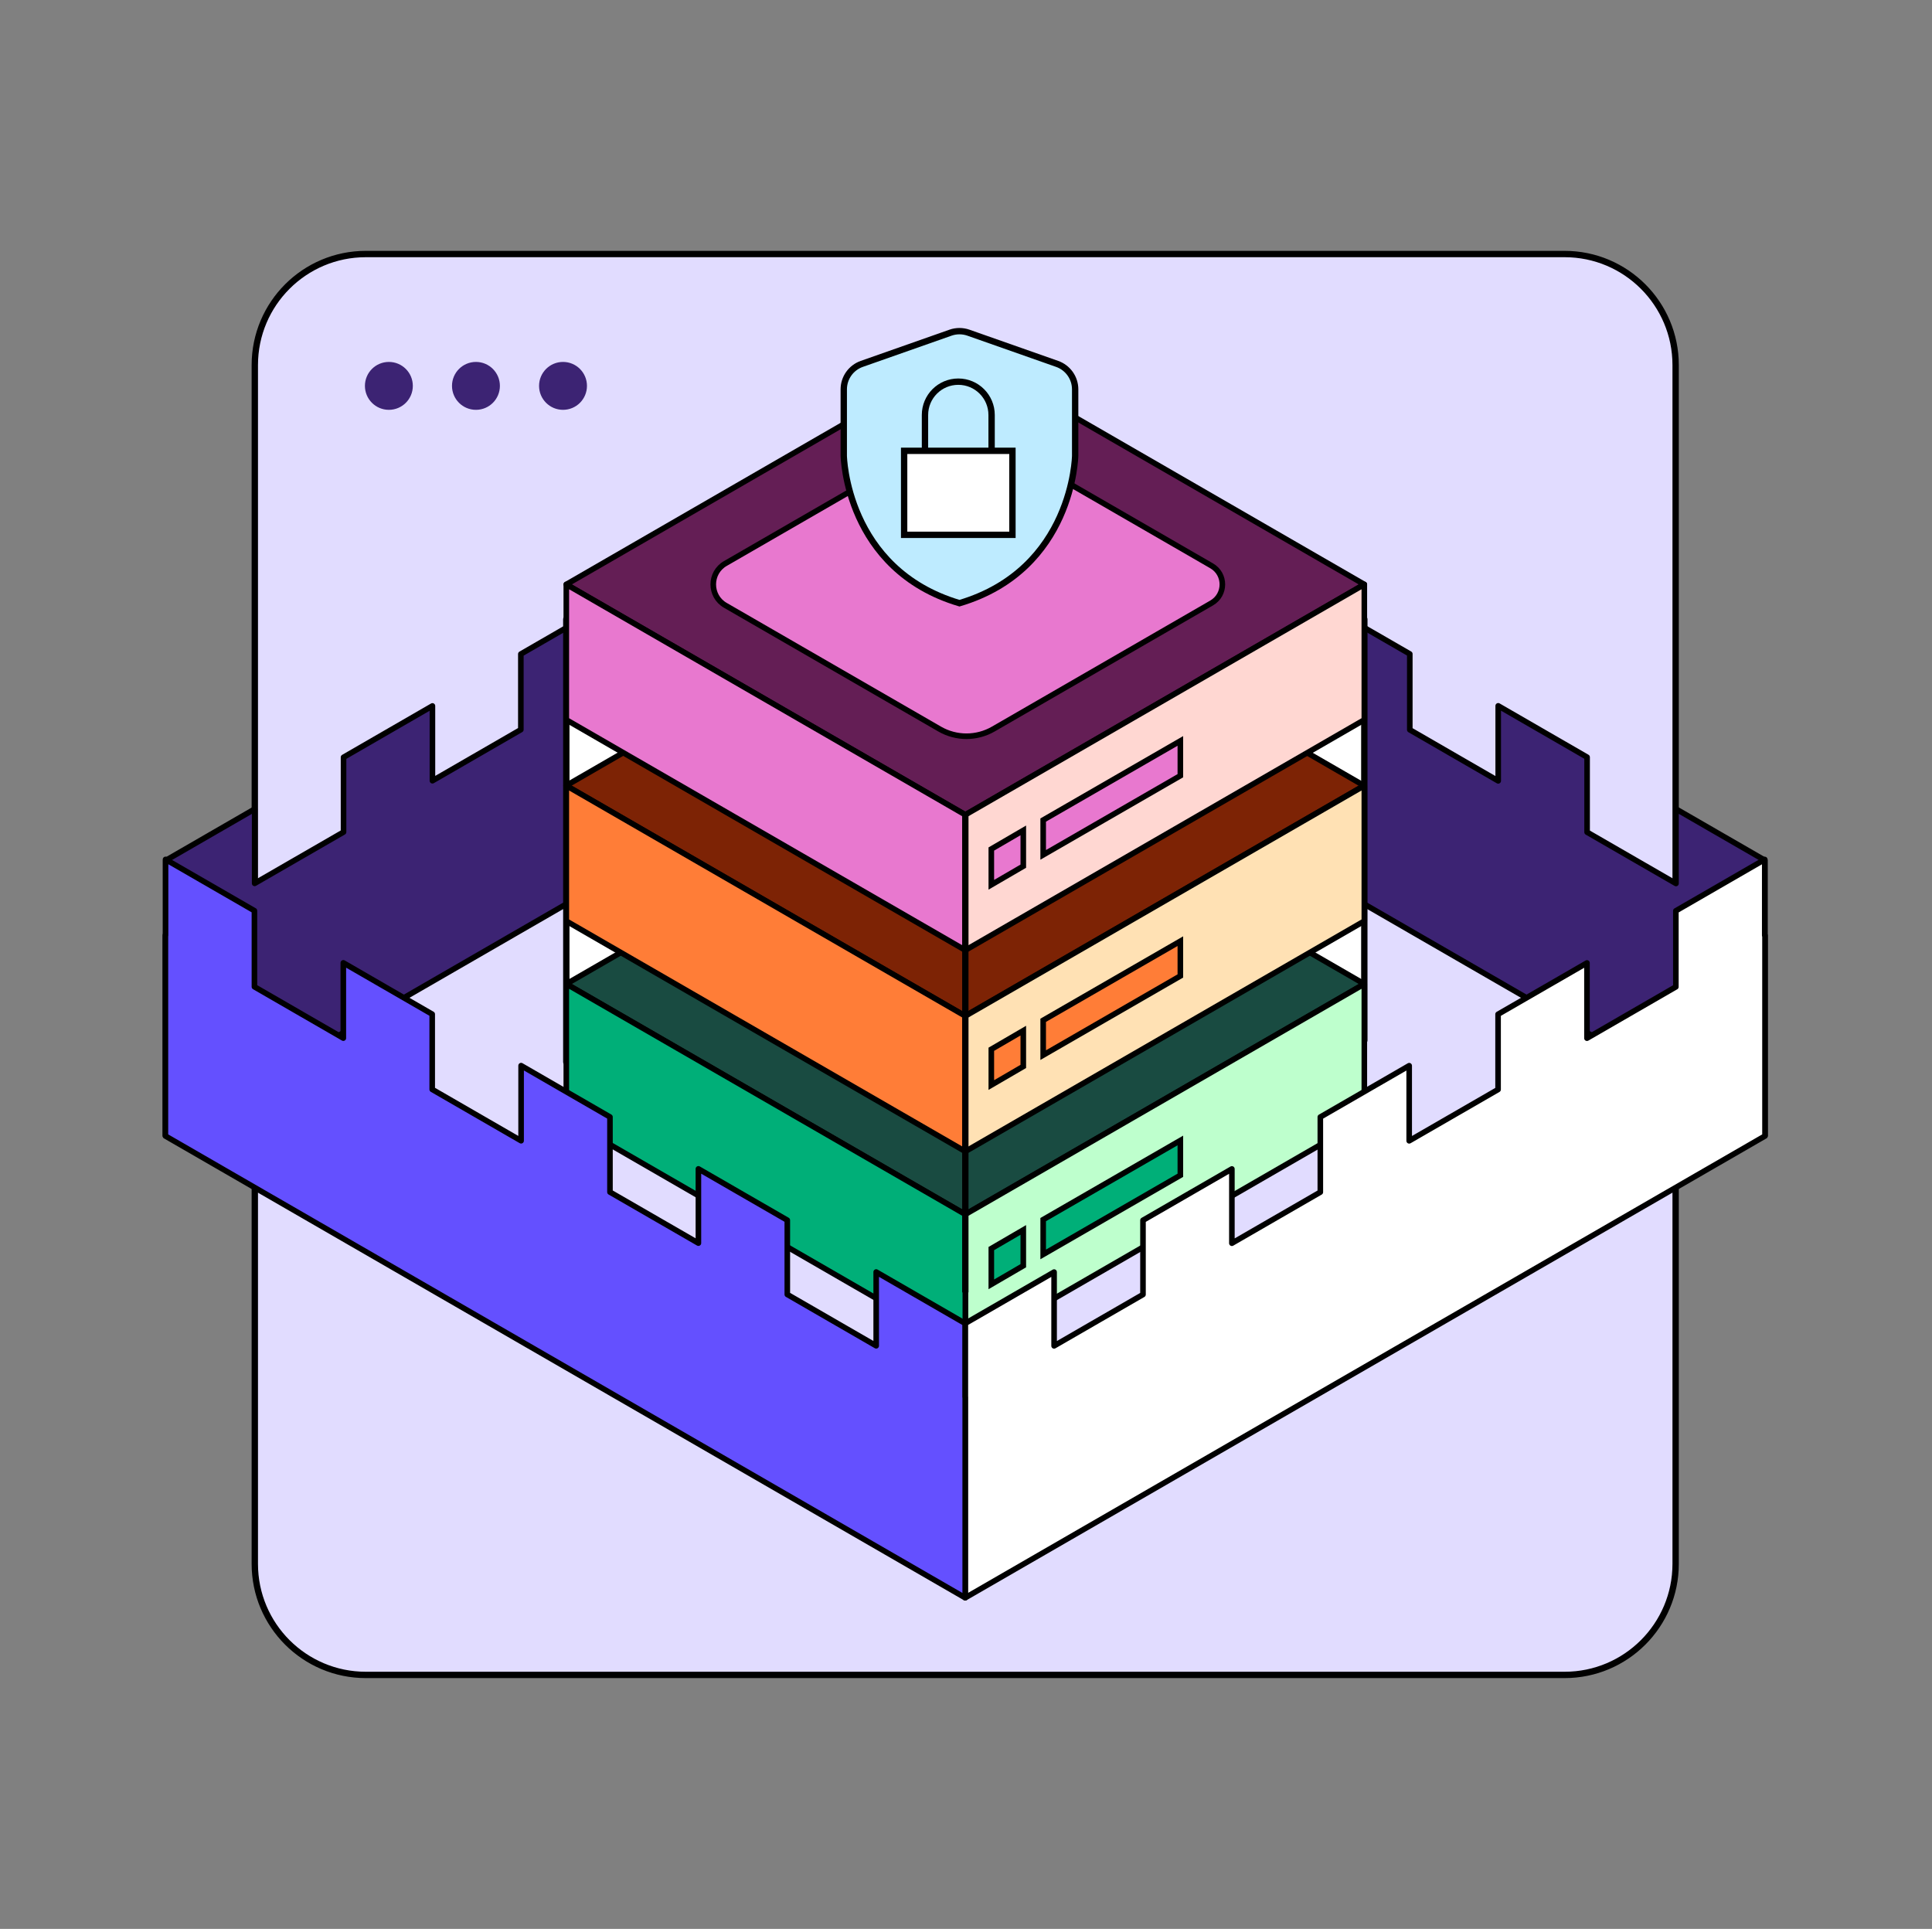
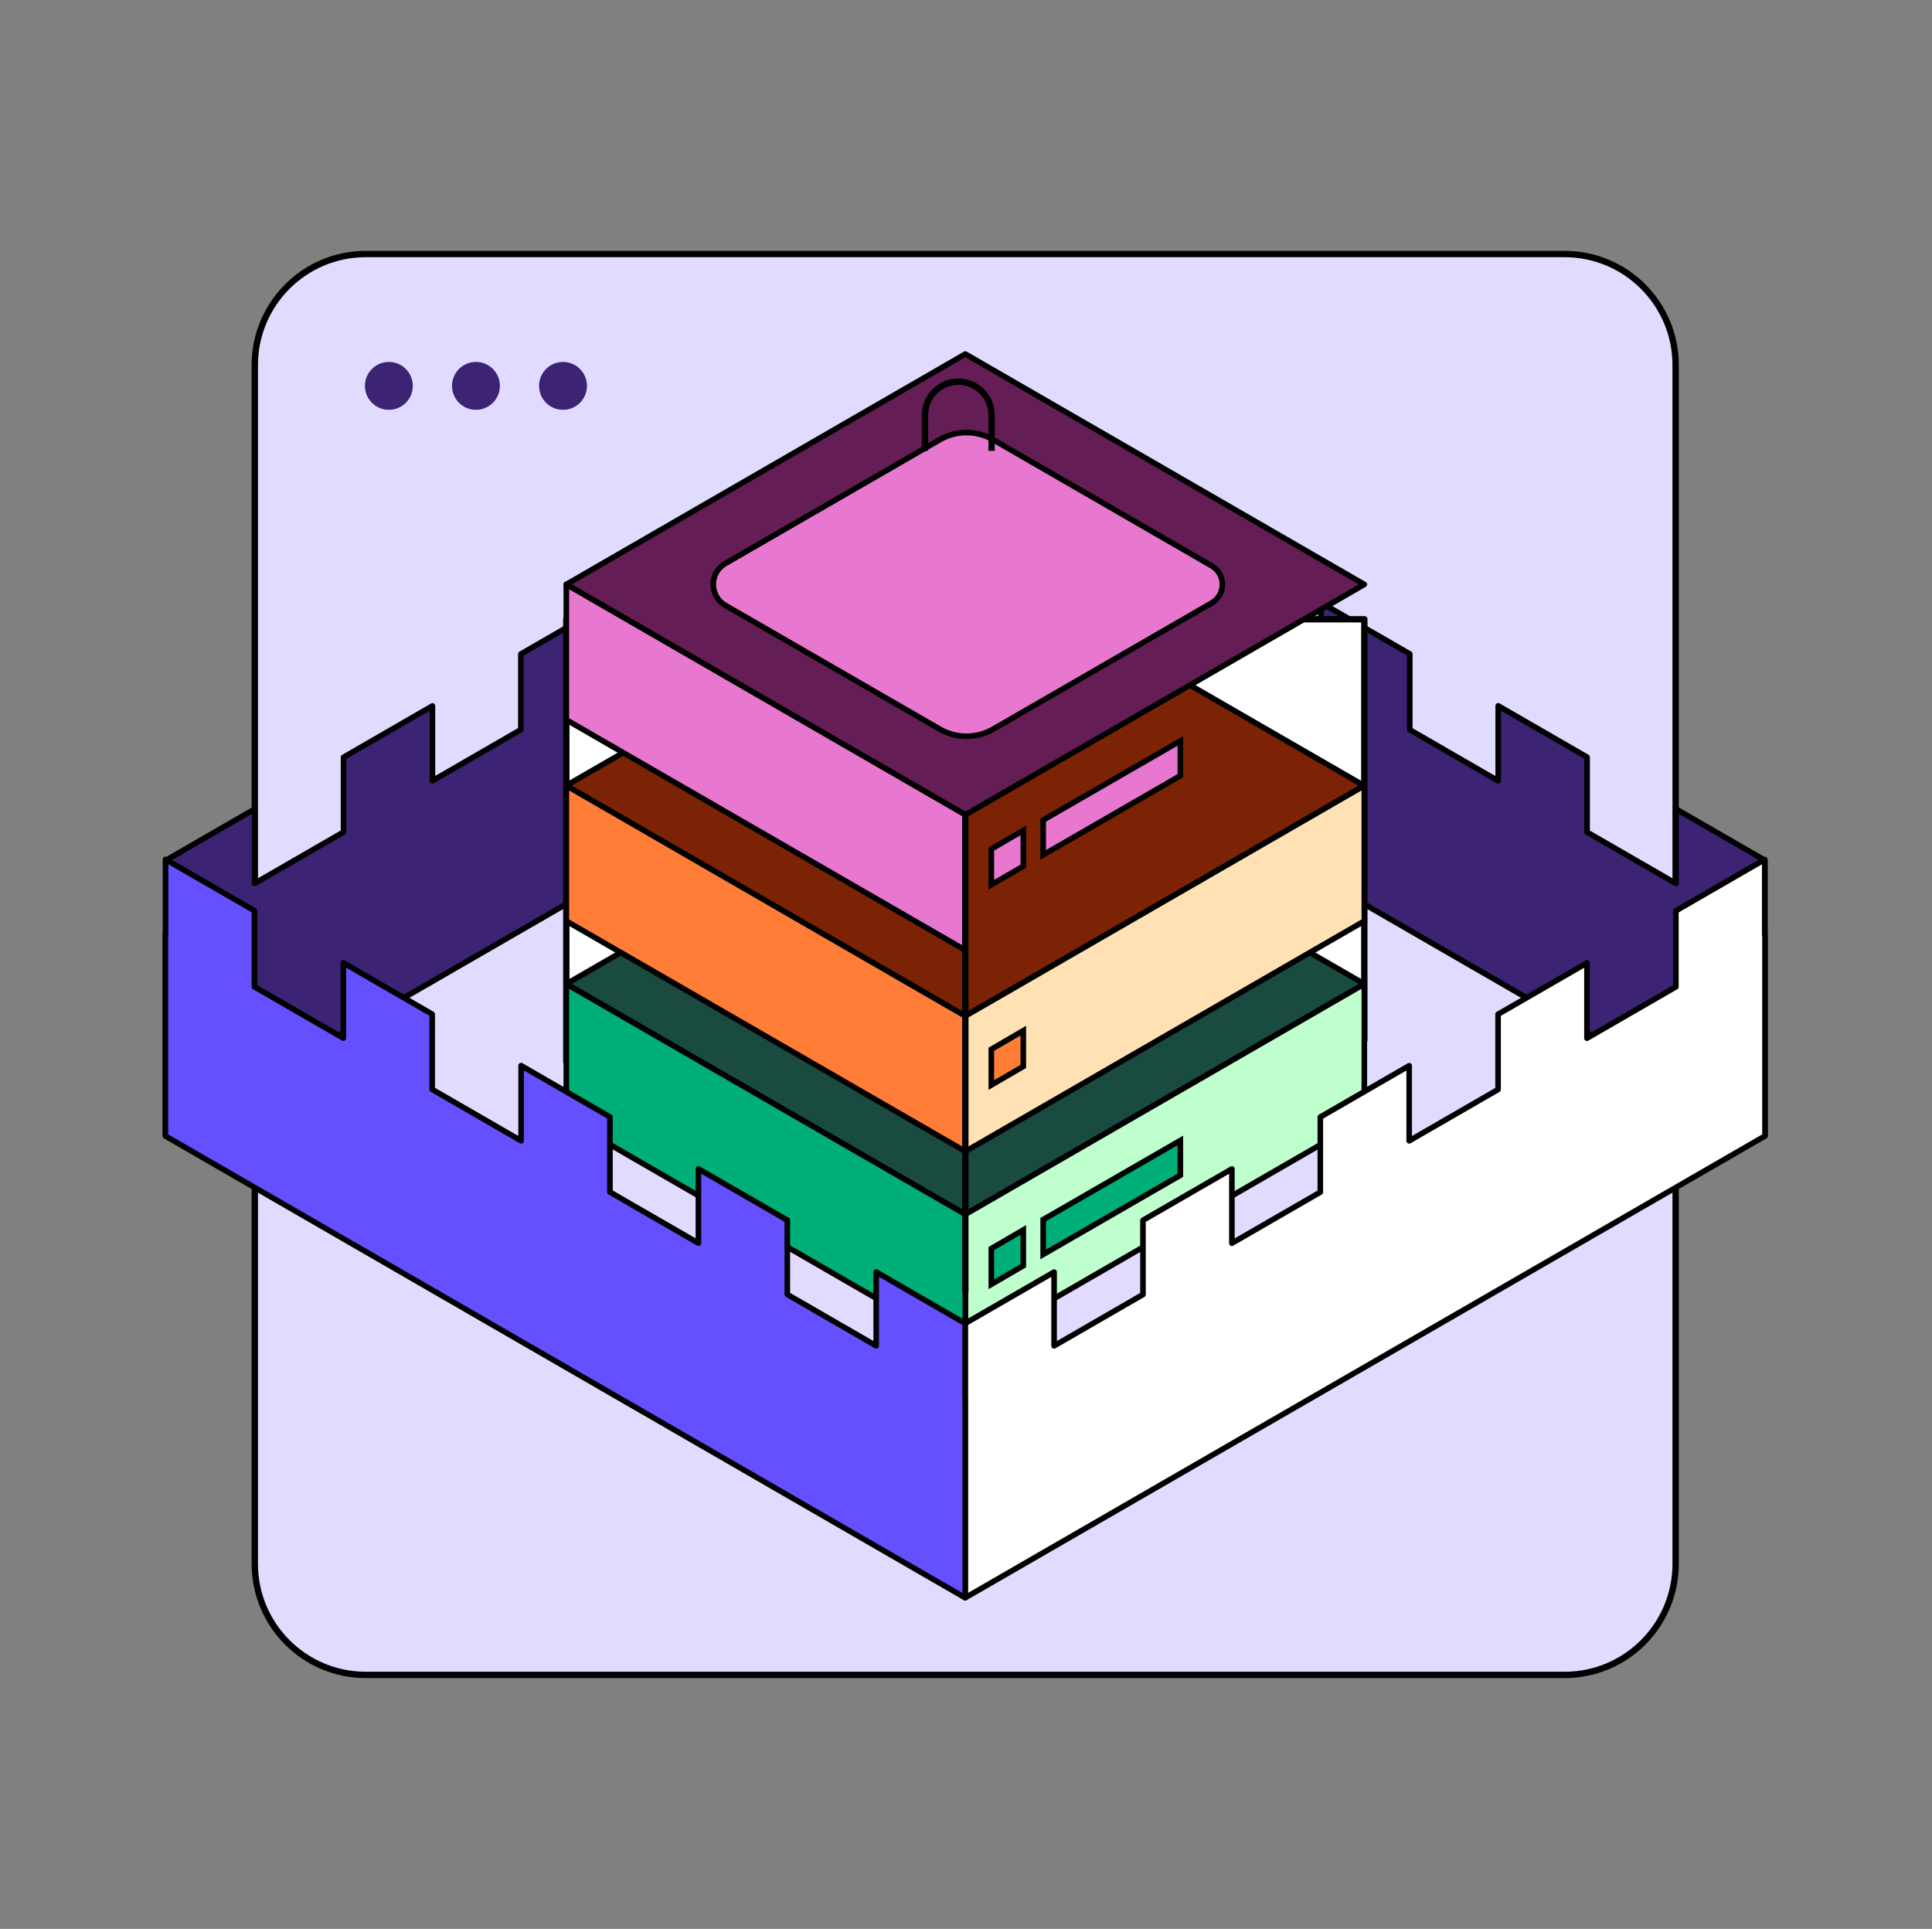
<svg xmlns="http://www.w3.org/2000/svg" fill="none" viewBox="0 0 609 608" height="608" width="609">
  <rect x="0" y="0" width="609" height="608" fill="#808080" stroke="none" />
  <g clip-path="url(#clip0_4489_6372)">
    <path stroke-miterlimit="10" stroke-width="2" stroke="black" fill="#E1DCFF" d="M493.19 80.07H115.32C95.99 80.07 80.32 95.74 80.32 115.07V492.94C80.32 512.27 95.99 527.94 115.32 527.94H493.19C512.52 527.94 528.19 512.27 528.19 492.94V115.07C528.19 95.74 512.52 80.07 493.19 80.07Z" />
    <path fill="#3C2373" d="M150.027 114.08C154.197 114.08 157.577 117.46 157.577 121.63C157.577 125.8 154.197 129.18 150.027 129.18C145.857 129.18 142.477 125.8 142.477 121.63C142.477 117.46 145.857 114.08 150.027 114.08Z" />
    <path fill="#3C2373" d="M122.581 114.08C126.751 114.08 130.131 117.46 130.131 121.63C130.131 125.8 126.751 129.18 122.581 129.18C118.411 129.18 115.031 125.8 115.031 121.63C115.031 117.46 118.411 114.08 122.581 114.08Z" />
    <path fill="#3C2373" d="M177.472 129.18C173.302 129.18 169.922 125.8 169.922 121.63C169.922 117.46 173.302 114.08 177.472 114.08C181.642 114.08 185.022 117.46 185.022 121.63C185.022 125.8 181.642 129.18 177.472 129.18Z" />
    <path stroke-linejoin="round" stroke-linecap="round" stroke-width="1.76" stroke="black" fill="#3C2373" d="M556.321 294.66V271.17L528.301 255V278.48L500.281 262.31V238.66L472.261 222.48V246.13L444.391 230.03V206.12L416.371 189.95V213.86L388.351 197.68V173.73L360.331 157.55V181.5L332.311 165.33V141.12L304.291 124.95V149.15L304.281 149.14V124.97L276.261 141.15V165.29L248.241 181.46V157.57L220.221 173.75V197.64L192.201 213.82V189.97L164.181 206.15V229.99L136.311 246.09V222.51L108.291 238.69V262.27L80.271 278.44V255.02L52.251 271.2V294.62L52.141 294.68V357.91L304.251 212.36L556.361 357.91V294.68L556.321 294.66Z" clip-rule="evenodd" fill-rule="evenodd" />
    <path stroke-linejoin="round" stroke-width="2" stroke="black" fill="white" d="M430.058 327.94L178.508 334.74V195.19H430.058V327.94Z" />
    <path stroke-linejoin="round" stroke-linecap="round" stroke-width="1.76" stroke="black" fill="#194B41" d="M304.288 237.53L178.508 310.15L304.288 382.77L430.058 310.15L304.288 237.53Z" clip-rule="evenodd" fill-rule="evenodd" />
    <path stroke-linejoin="round" stroke-linecap="round" stroke-width="1.76" stroke="black" fill="#BEFFCD" d="M430.059 310.15V352.83L304.289 425.45V382.77L430.059 310.15Z" clip-rule="evenodd" fill-rule="evenodd" />
    <path stroke-linecap="round" stroke-width="1.76" stroke="black" fill="#00AF78" d="M372.068 359.48V370.45L328.828 395.4V384.42L372.068 359.48Z" clip-rule="evenodd" fill-rule="evenodd" />
    <path stroke-linecap="round" stroke-width="1.76" stroke="black" fill="#00AF78" d="M322.56 387.68V398.96L312.48 404.83V393.55L322.56 387.68Z" clip-rule="evenodd" fill-rule="evenodd" />
    <path stroke-linejoin="round" stroke-linecap="round" stroke-width="1.76" stroke="black" fill="#7D2305" d="M304.207 175.02L178.438 247.64L304.207 320.26L429.987 247.64L304.207 175.02Z" clip-rule="evenodd" fill-rule="evenodd" />
    <path stroke-linejoin="round" stroke-linecap="round" stroke-width="1.76" stroke="black" fill="#FF7D37" d="M178.508 247.64V290.32L304.288 362.94V320.26L178.508 247.64Z" clip-rule="evenodd" fill-rule="evenodd" />
    <path stroke-linejoin="round" stroke-linecap="round" stroke-width="1.76" stroke="black" fill="#FFE1B4" d="M430.059 247.64V290.32L304.289 362.94V320.26L430.059 247.64Z" clip-rule="evenodd" fill-rule="evenodd" />
-     <path stroke-linecap="round" stroke-width="1.76" stroke="black" fill="#FF7D37" d="M372.068 296.66V307.63L328.828 332.58V321.6L372.068 296.66Z" clip-rule="evenodd" fill-rule="evenodd" />
    <path stroke-linecap="round" stroke-width="1.76" stroke="black" fill="#FF7D37" d="M322.56 324.86V336.14L312.48 342.01V330.73L322.56 324.86Z" clip-rule="evenodd" fill-rule="evenodd" />
    <path stroke-linejoin="round" stroke-linecap="round" stroke-width="1.76" stroke="black" fill="#641E55" d="M304.288 111.59L178.508 184.21L304.288 256.83L430.058 184.21L304.288 111.59Z" clip-rule="evenodd" fill-rule="evenodd" />
    <path stroke-linejoin="round" stroke-linecap="round" stroke-width="1.76" stroke="black" fill="#E878CF" d="M178.508 184.21V226.89L304.288 299.51V256.83L178.508 184.21Z" clip-rule="evenodd" fill-rule="evenodd" />
-     <path stroke-linejoin="round" stroke-linecap="round" stroke-width="1.76" stroke="black" fill="#FFD7D2" d="M430.059 184.21V226.89L304.289 299.51V256.83L430.059 184.21Z" clip-rule="evenodd" fill-rule="evenodd" />
    <path stroke-linecap="round" stroke-width="1.76" stroke="black" fill="#E878CF" d="M372.068 233.54V244.51L328.828 269.46V258.48L372.068 233.54Z" clip-rule="evenodd" fill-rule="evenodd" />
    <path stroke-linecap="round" stroke-width="1.76" stroke="black" fill="#E878CF" d="M322.56 261.74V273.02L312.48 278.89V267.61L322.56 261.74Z" clip-rule="evenodd" fill-rule="evenodd" />
    <path stroke-linejoin="round" stroke-linecap="round" stroke-width="1.76" stroke="black" fill="#E878CF" d="M296.198 138.62L228.638 177.62C223.568 180.55 223.568 187.87 228.638 190.8L296.198 229.8C301.428 232.82 307.868 232.82 313.098 229.8L381.928 190.06C386.438 187.46 386.438 180.95 381.928 178.35L313.098 138.61C307.868 135.59 301.428 135.59 296.198 138.61V138.62Z" clip-rule="evenodd" fill-rule="evenodd" />
    <path stroke-linejoin="round" stroke-linecap="round" stroke-width="1.76" stroke="black" fill="#00AF78" d="M178.508 310.15V352.83L304.288 425.45V382.77L178.508 310.15Z" clip-rule="evenodd" fill-rule="evenodd" />
    <path stroke-linejoin="round" stroke-width="2" stroke="black" d="M304.289 256.83V407.36" />
    <path stroke-linejoin="round" stroke-linecap="round" stroke-width="1.76" stroke="black" fill="white" d="M556.28 294.89V270.91L528.26 287.09V311.06L500.24 327.24V303.52L472.22 319.69V343.42L444.2 359.59V335.91L416.19 352.09V375.77L388.31 391.87V368.45L360.29 384.63V408.04L332.27 424.22V400.96L304.25 417.14V440.4V441.77V503.62L556.36 358.07V294.84L556.28 294.89Z" clip-rule="evenodd" fill-rule="evenodd" />
    <path stroke-linejoin="round" stroke-linecap="round" stroke-width="1.76" stroke="black" fill="#6450FF" d="M304.211 440.37V417.12L276.191 400.94V424.2L248.171 408.02V384.6L220.151 368.43V391.84L192.271 375.75V352.07L164.261 335.89V359.57L136.241 343.39V319.67L108.221 303.49V327.22L80.201 311.04V287.06L52.181 270.89V294.86L52.141 294.84V358.07L304.251 503.62V440.4L304.211 440.37Z" clip-rule="evenodd" fill-rule="evenodd" />
-     <path stroke-miterlimit="10" stroke-width="2" stroke="black" fill="#BEEBFF" d="M299.619 104.86L271.649 114.7C268.249 115.9 265.969 119.11 265.969 122.72V143.66C265.969 143.66 266.579 179.49 302.439 190.13C338.309 179.48 338.909 143.66 338.909 143.66V122.72C338.909 119.11 336.629 115.9 333.229 114.7L305.259 104.86C303.429 104.22 301.439 104.22 299.619 104.86Z" />
-     <path stroke-miterlimit="10" stroke-width="2" stroke="black" fill="white" d="M319.14 142.1H285V168.58H319.14V142.1Z" />
    <path stroke-miterlimit="10" stroke-width="2" stroke="black" d="M291.57 142.1V130.8C291.57 125 296.27 120.3 302.07 120.3C307.87 120.3 312.57 125 312.57 130.8V142.1" />
  </g>
  <defs>
    <clipPath id="clip0_4489_6372">
      <rect transform="translate(0.25)" fill="white" height="608" width="608" />
    </clipPath>
  </defs>
</svg>